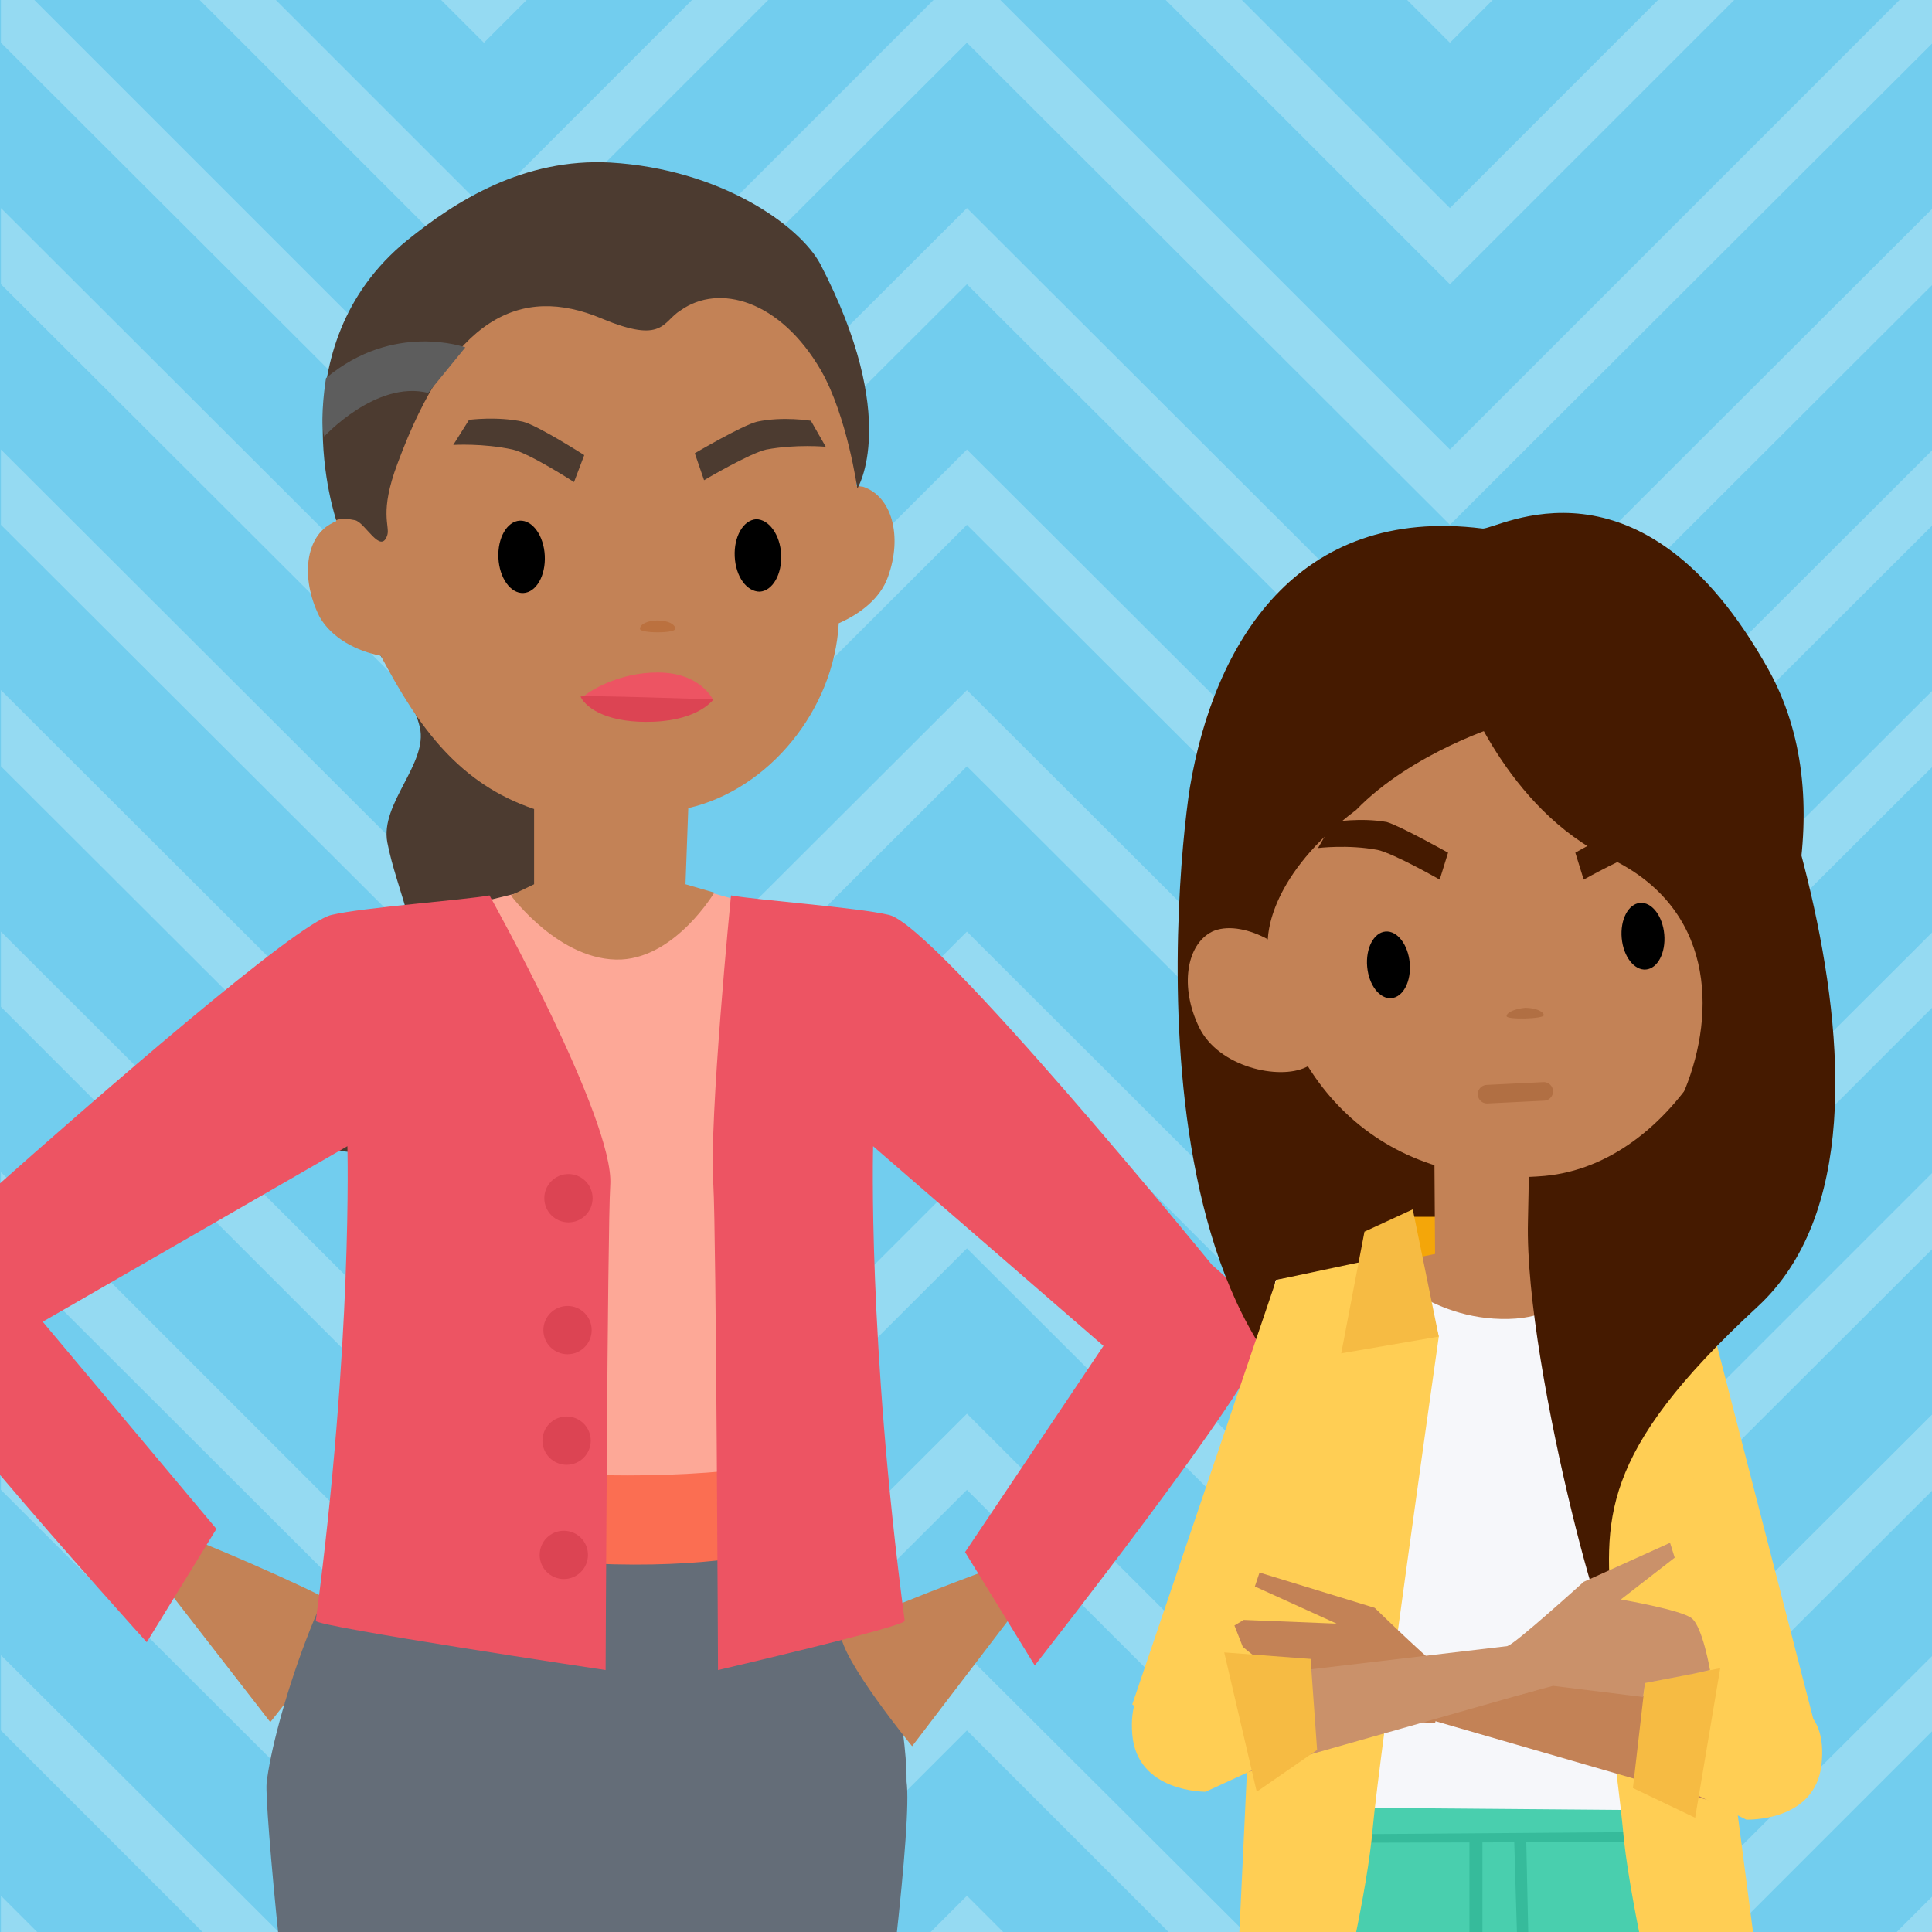
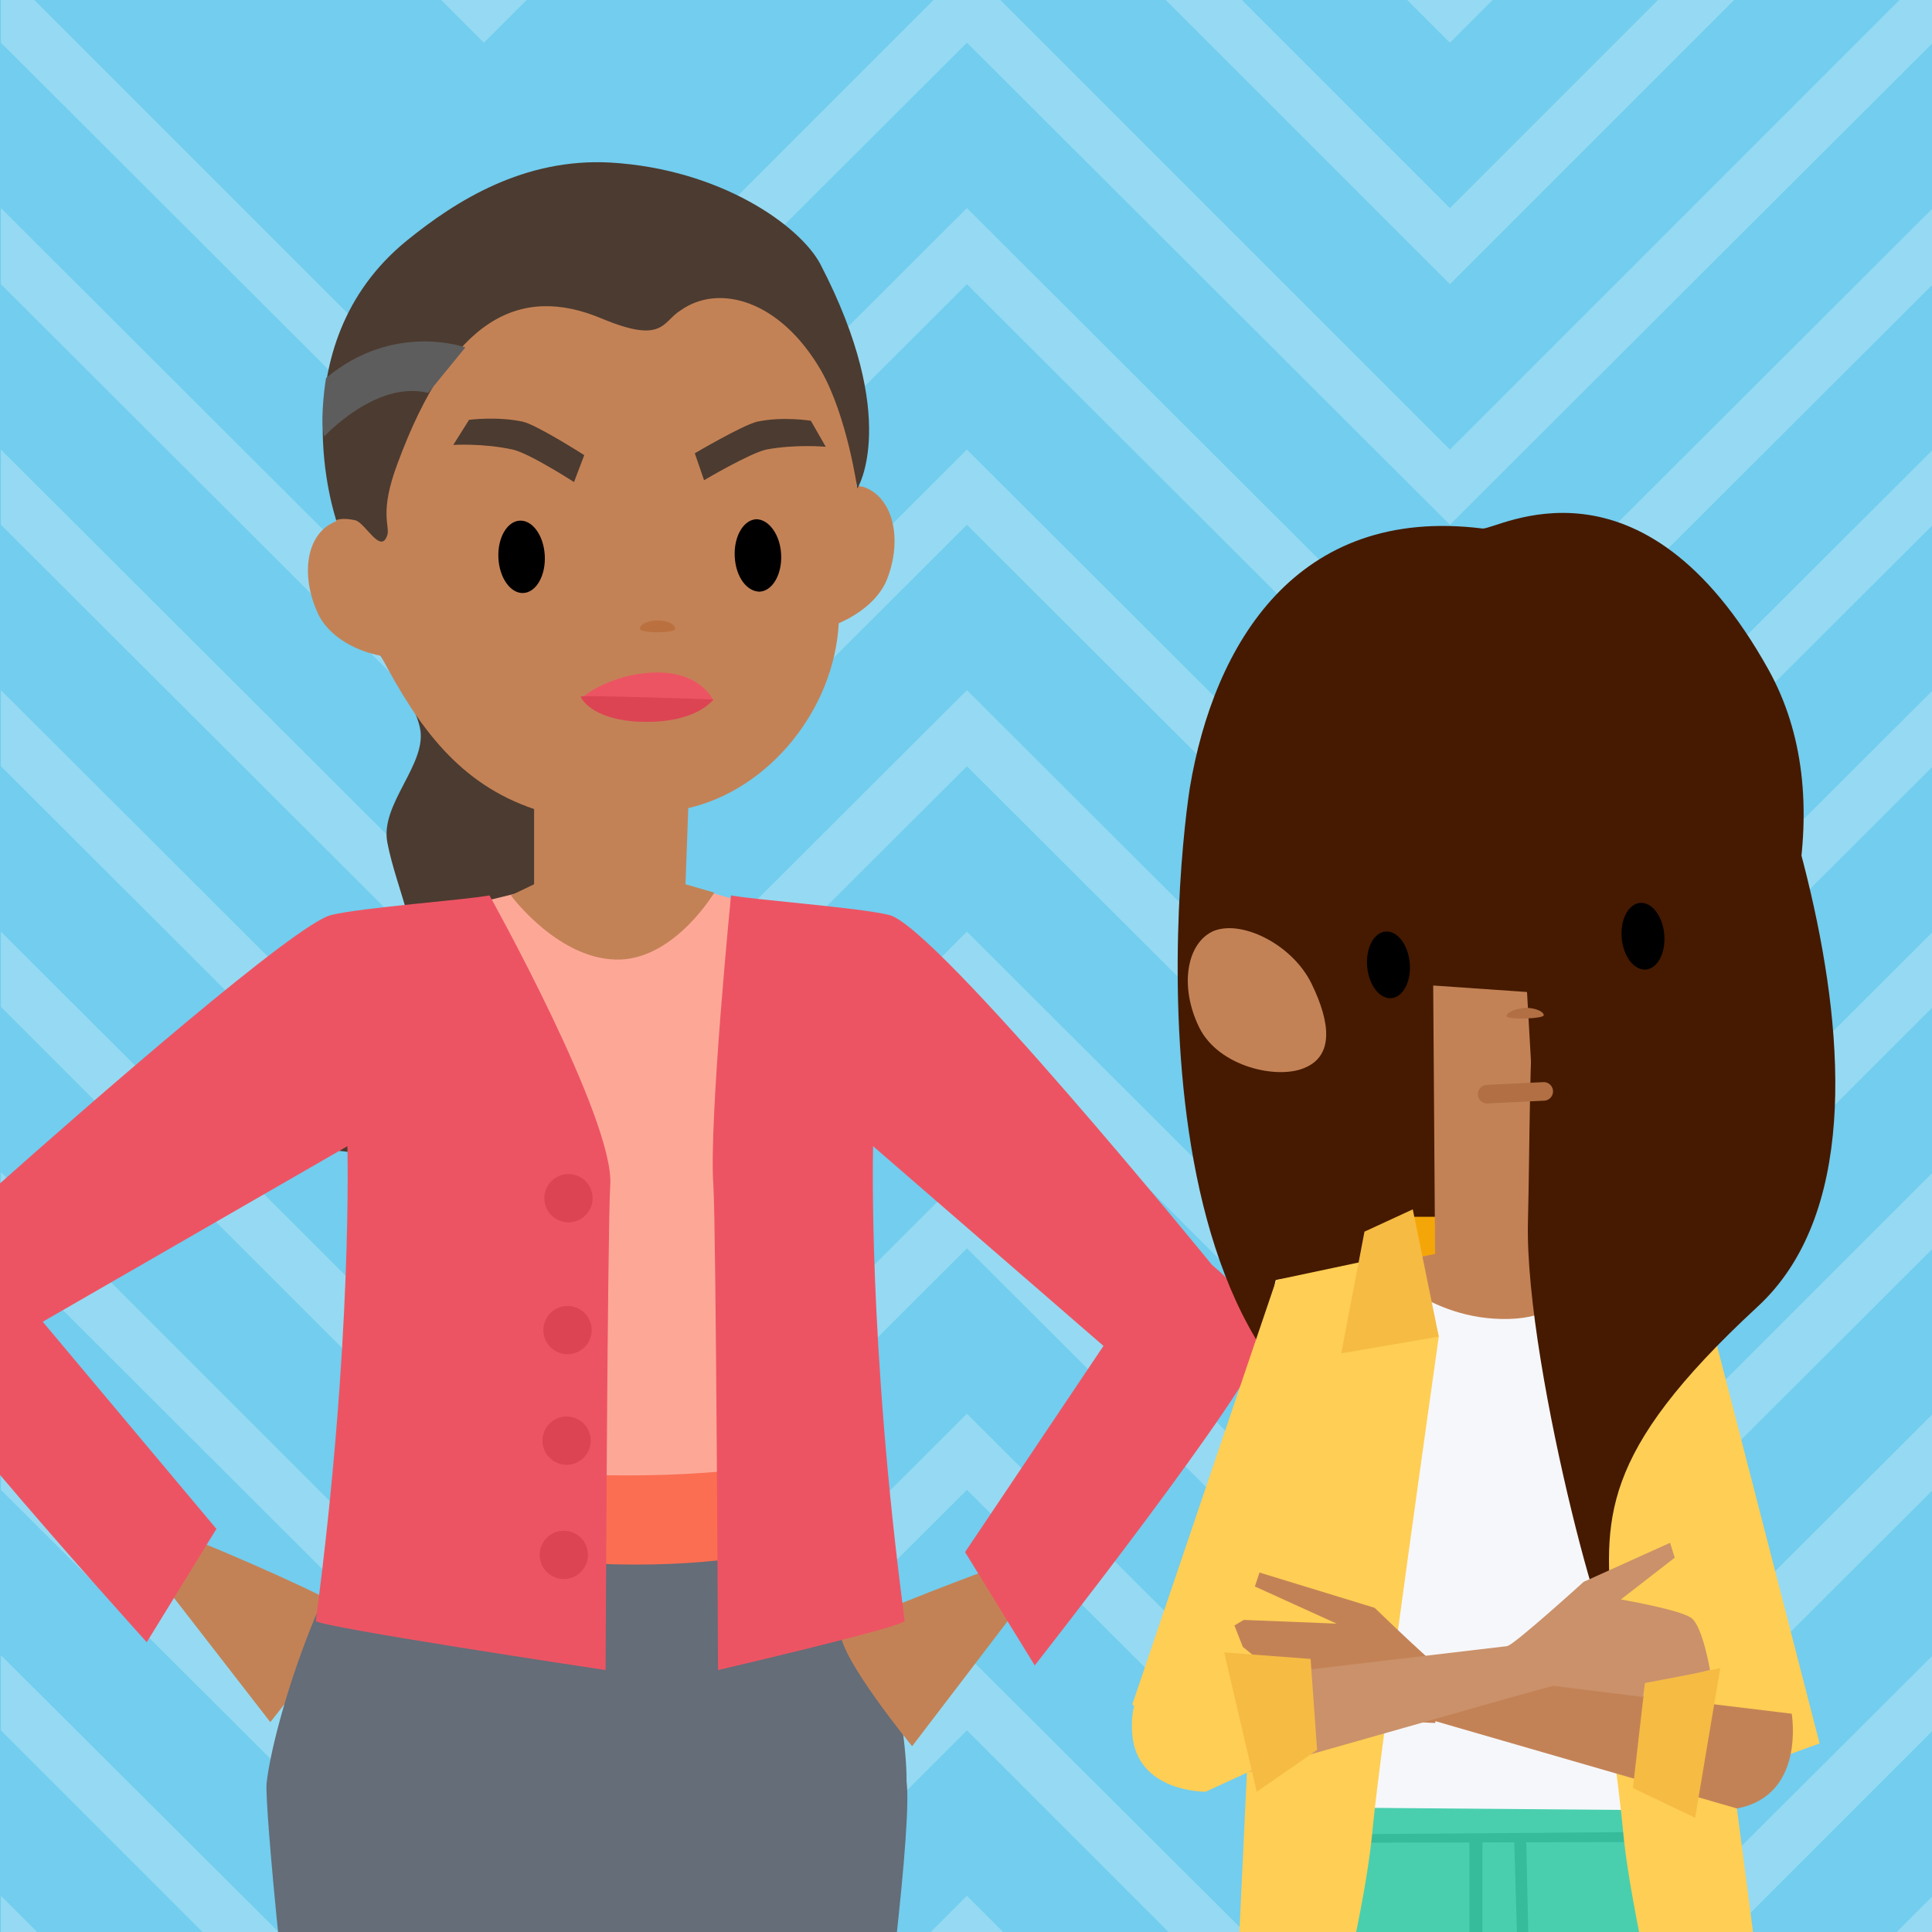
<svg xmlns="http://www.w3.org/2000/svg" xmlns:xlink="http://www.w3.org/1999/xlink" version="1.1" id="ACT_x5F_01" x="0px" y="0px" width="208px" height="208px" viewBox="0 0 208 208" xml:space="preserve">
  <style type="text/css">.st0{fill:#72CDEE;} .st1{clip-path:url(#XMLID_21_);} .st2{fill:#95DAF2;} .st3{fill:none;} .st4{fill:#4C3B30;} .st5{fill:#FDA897;} .st6{fill:#C38256;} .st7{fill:#646D78;} .st8{fill:#FBCA8E;} .st9{fill:#C5863E;} .st10{fill:#ED5463;} .st11{fill:#DC4453;} .st12{fill:#BB713F;} .st13{fill:#5D5D5D;} .st14{fill:#FB6E52;} .st15{fill:#451A00;} .st16{fill:#FFCE54;} .st17{fill:#F4A609;} .st18{fill:#F6F7FA;} .st19{fill:#49CFAE;} .st20{fill:#36BB9B;} .st21{fill:#F6BB43;} .st22{fill:#B16F43;} .st23{fill:#B16F43;stroke:#B16F43;stroke-width:2;stroke-linecap:round;stroke-miterlimit:10;} .st24{fill:#CA916A;}</style>
  <g id="XMLID_4_">
    <path id="XMLID_6159_" class="st0" d="M0 0h208v208H0z" />
    <g id="XMLID_5_">
      <defs>
        <path id="XMLID_6_" d="M0 0h208v208H0z" />
      </defs>
      <clipPath id="XMLID_21_">
        <use xlink:href="#XMLID_6_" overflow="visible" />
      </clipPath>
      <g id="XMLID_5348_" class="st1">
        <path id="XMLID_6158_" class="st2" d="M104.1 48.4l-52 51.9-52-51.9v8.1l52 51.9 52-51.9 52 51.9 52-51.9v-8.1l-52 51.9z" />
        <path id="XMLID_6157_" class="st2" d="M104.1 74.3l-52 51.9-52-51.9v8.2l52 51.9 52-51.9 52 51.9 52-51.9v-8.2l-52 51.9z" />
        <path id="XMLID_6156_" class="st2" d="M104.1 22.4l-52 51.9-52-51.9v8.2l52 51.9 52-51.9 52 51.9 52-51.9v-8.2l-52 51.9z" />
        <path id="XMLID_6155_" class="st2" d="M104.1 100.3l-52 51.9-52-51.9v8.1l52 52 52-52 52 52 52-52v-8.1l-52 51.9z" />
        <path id="XMLID_6154_" class="st2" d="M186.2 208.2l21.9-21.9v-8.1l-30.1 30z" />
        <path id="XMLID_6153_" class="st2" d="M104.1 152.2l-52 51.9-52-51.9v8.2L48 208.2h8.2l47.9-47.8 47.9 47.8h8.2l47.9-47.8v-8.2l-52 51.9z" />
        <path id="XMLID_6152_" class="st2" d="M104.1 126.2l-52 52-52-52v8.2l52 51.9 52-51.9 52 51.9 52-51.9v-8.2l-52 52z" />
        <path id="XMLID_6151_" class="st2" d="M104.1 204.1l-4.1 4.1h8.2z" />
        <path id="XMLID_6150_" class="st2" d="M104.1-3.6l-52 52-52-52v8.2l52 51.9 52-51.9 52 51.9 52-51.9v-8.2l-52 52z" />
        <path id="XMLID_6149_" class="st2" d="M.1 208.2h4.1l-4.1-4.1z" />
        <path id="XMLID_6148_" class="st2" d="M208.1 208.2v-4.1l-4.1 4.1z" />
        <path id="XMLID_6147_" class="st2" d="M74 208.2h8.2l21.9-21.9 21.9 21.9h8.2l-30.1-30z" />
        <path id="XMLID_6146_" class="st2" d="M.1 186.3L22 208.2h8.2l-30.1-30z" />
        <g id="XMLID_5349_">
          <path id="XMLID_6145_" class="st2" d="M156.1 30.6L186.7 0h-8.2l-22.4 22.4L133.7 0h-8.2z" />
-           <path id="XMLID_6144_" class="st2" d="M52.1 30.6L82.7 0h-8.2L52.1 22.4 29.7 0h-8.2z" />
        </g>
        <g id="XMLID_5350_">
          <path id="XMLID_6142_" class="st2" d="M151.5 0l4.6 4.6 4.6-4.6z" />
          <path id="XMLID_6141_" class="st2" d="M52.1 4.6L56.7 0h-9.2z" />
        </g>
      </g>
      <g id="XMLID_7_" class="st1">
        <path id="XMLID_6138_" class="st3" d="M0 0h208v208H0z" />
        <g id="XMLID_5352_">
          <path id="XMLID_5353_" class="st4" d="M66.3 25.2s-27.9 3.7-28.1 37.9c0 5.8 5.9 10.4 7 15.2.9 3.9-4.3 8.2-3.5 12.4 1 5.2 3.9 10.4 3.3 17.5-.9 10.6-13.4 14.7-13.4 14.7s18.9 6.3 32.1-9.2c3.5-4.1 2.1-11.7 0-19.1-.5-1.8 1.7-6.2 1.4-8.3-3.9-24.2 1.2-61.1 1.2-61.1z" />
          <path id="XMLID_6136_" class="st5" d="M66.9 93.4l-29.7 7.3 2.2 18.1 4.7 55.1 41.3 1.7 8-58 2-16.2z" />
          <path id="XMLID_5354_" class="st6" d="M20.7 165.7c3 1.1 16.1 6.8 16.1 7.5 0 2.8-7.7 12.2-7.7 12.2l-11.4-14.7 3-5z" />
          <path id="XMLID_6134_" class="st7" d="M97.6 191.8s.4-14.8-9.9-29.3c-11.1 3.2-35.8 3.2-46.2-.8-6.5 5.8-12.1 23.9-12.8 30.3-.1 1.2.4 7.9 1.4 17.6.1 1.1 66.1 1.1 66.3-.1 1-9 1.5-15.5 1.2-17.7z" />
          <path id="XMLID_6133_" class="st8" d="M46.3 62.8c.4 3.6-.2 6.1-2.4 6.4-2.2.3-6.3-2.4-6.7-6-.4-3.6 1.1-6.8 3.3-7.1 2.2-.3 5.4 3.1 5.8 6.7z" />
          <path id="XMLID_6132_" class="st9" d="M37.9 38.2h.1c.1.1.2.1.3.2l-.4-.2z" />
          <path id="XMLID_6131_" class="st9" d="M38.2 38.5l1.7 1c-.7-.4-1.2-.7-1.7-1z" />
          <path id="XMLID_5355_" class="st6" d="M35.8 56.3c.1-.1.3-.1.4-.2-.1-.5-.2-1-.2-1.5-2.5-17 10-31 26.9-33.5s26.4 9 28.9 26c.2 1.7.4 3.4.4 5.2.2 0 .5.1.7.1 3.1 1 4.3 5.3 2.7 9.7-.8 2.3-3 4-5.3 5-.5 9.3-7.5 17.9-16.2 19.9l-.3 8.2 3.1.9s-4.1 6.9-10 7.2c-6.6.3-11.9-6.9-11.9-6.9l2.5-1.2v-8.1c-8-2.7-12.4-8.7-16.5-16.5-2.6-.5-5.3-1.9-6.6-4.2-2.1-4.2-1.5-8.7 1.4-10.1z" />
          <ellipse id="XMLID_6129_" transform="rotate(177.17 56.128 59.975) scale(1)" cx="56.1" cy="60" rx="2.5" ry="3.9" />
          <path id="XMLID_6128_" d="M79.1 59.9c.1 2.2 1.3 3.8 2.7 3.8 1.4-.1 2.4-1.9 2.3-4-.1-2.1-1.3-3.8-2.7-3.8-1.4.1-2.4 1.9-2.3 4z" />
          <path id="XMLID_6127_" class="st10" d="M76.8 75.4s-1.3-3-6-3c-4.2 0-7.4 2-8.1 2.7-.9.9 9.8 3.2 14.1.3z" />
          <path id="XMLID_6126_" class="st11" d="M76.8 75.3s-1.5 2.2-6.4 2.4c-4.7.2-7.2-1.3-7.9-2.7-.1-.2 14.3.3 14.3.3z" />
          <path id="XMLID_5356_" class="st12" d="M72.7 67.7c0-.5-.8-.9-1.9-.9s-1.9.4-1.9.9 3.8.5 3.8 0z" />
          <path id="XMLID_5357_" class="st4" d="M43.8 25.9c5.3-4.3 12.6-8.9 21.9-8.4 11.9.7 20.4 6.8 22.6 10.9 8.7 16.7 4 24.2 4 24.2s-1.1-7.8-3.9-12.7c-4.4-7.6-11-9.4-15.1-6.5-2 1.2-1.8 3.7-8.5.9-8.8-3.7-16.2-.1-22 15.6-2 5.3-.8 6.7-1.1 7.7-.7 2.2-2.4-1.4-3.5-1.6-1.4-.3-2 0-2 0s-6.4-18.7 7.6-30.1z" />
          <path id="XMLID_6123_" class="st4" d="M74.8 48.8l1 2.9s4.9-2.9 6.7-3.3c3.2-.6 6.4-.3 6.4-.3l-1.6-2.8s-3-.5-5.8.1c-1.6.4-6.7 3.4-6.7 3.4z" />
          <path id="XMLID_6122_" class="st4" d="M62.9 49l-1.1 2.9s-4.8-3.1-6.6-3.5c-3.2-.7-6.4-.5-6.4-.5l1.7-2.7s3-.4 5.8.2c1.6.4 6.6 3.6 6.6 3.6z" />
          <path id="XMLID_5358_" class="st13" d="M50.1 37.4s-7.7-2.8-15 3.3c0 0-.7 4.2-.2 6.3 0 0 5.6-6.1 11.2-4.7l4-4.9z" />
          <path id="XMLID_5359_" class="st14" d="M89 165.3s-14.9 7.4-50.2-.5l.9-8.6s26.7 5.6 49.3.5v8.6z" />
          <path id="XMLID_6119_" class="st10" d="M4.6 142.3l32.8-18.9s.6 20.9-3.4 51.1c-.1.6 31.2 5.3 31.2 5.3s.2-47.4.5-52.2c.5-7-13-31.2-13-31.2-2.7.5-13.7 1.3-17 2.1-3.7.8-25.7 20-36.6 29.7-.2.2-.1 29.5.4 30 7.7 9.1 16.3 18.6 16.3 18.6l7.5-12.2-18.7-22.3z" />
          <path id="XMLID_5360_" class="st6" d="M106.4 169c-3 1.1-16 6-15.9 6.8 0 2.8 7.7 12.2 7.7 12.2l11.3-14.8-3.1-4.2z" />
          <path id="XMLID_6117_" class="st10" d="M118.8 144.9L94 123.4s-.6 20.9 3.4 51.1c.1.6-20.1 5.3-20.1 5.3s-.2-47.4-.5-52.2c-.5-7 1.9-31.2 1.9-31.2 2.7.5 13.7 1.3 17 2.1 5 1.1 34.8 37.7 34.8 37.7s5.9 4.7 5.3 8.7c-.6 4.1-24.4 34.4-24.4 34.4l-7.5-12.2 14.9-22.2z" />
          <circle id="XMLID_6116_" class="st11" cx="61.2" cy="129" r="2.6" />
          <circle id="XMLID_6115_" class="st11" cx="61.1" cy="143.2" r="2.6" />
          <circle id="XMLID_6114_" class="st11" cx="61" cy="155.1" r="2.6" />
          <circle id="XMLID_6113_" class="st11" cx="60.7" cy="167.4" r="2.6" />
        </g>
        <g id="XMLID_5361_">
          <g id="XMLID_5362_">
            <path id="XMLID_5363_" class="st15" d="M159.6 56.9c1.5.2 17.1-9.4 30.8 15.2 7.6 13.7 3 32.1-7.2 50.3 0 0-18.2 36.1-24.7 35.9-37.7-1.6-32.1-62.6-30.4-73.5 2.6-15.5 11.5-30.4 31.5-27.9z" />
            <path id="XMLID_6110_" class="st16" d="M180.2 135.9c2.1 2.1 3.6 4.7 4.3 7.6l11.4 44.2L184 192l-9.4-40.9 5.6-15.2z" />
            <path id="XMLID_5364_" class="st17" d="M170.4 131h-18.3l.5 14h18.2z" />
            <path id="XMLID_5365_" class="st6" d="M148 136.3c.9-.1 3.9-.8 6.5-1.3l-.2-28.9 10.1.7 1.6 28.1 3.4.3s2.5 7.9-3.7 10.4c-13 5.2-18.8-9.1-17.7-9.3z" />
            <path id="XMLID_5366_" class="st18" d="M137.4 137.8l11-1.8s5.3 6.2 14 6 7.6-7.4 7.6-7.4l7.3 1.1c1 .1 3.2 20.1 3.2 20.1l-.7 39.5-36.1 1.1-4.9-41.3s-2.2-17.1-1.4-17.3z" />
            <path id="XMLID_5367_" class="st19" d="M135.6 208.9l7.5-14.3 36.7.3s5.2 10.5 7.2 17.1c.8 2.2-52.3.7-51.4-3.1z" />
            <path id="XMLID_5368_" class="st20" d="M163.4 211l-.4-13.5 1.3-.1.3 13.8z" />
            <path id="XMLID_5369_" class="st20" d="M158.2 211.5V198l1.4-.3v13.7z" />
            <path id="XMLID_5370_" class="st20" d="M181.5 198.3l-40.3.1.9-.9 39.3-.3z" />
            <path id="XMLID_5371_" class="st16" d="M170 134.6l-2.4 9.3s6.4 45.1 7.1 52.8c.3 3.7 1.2 8.5 2.1 13 .4 2.1 12.1-.4 12.1-.4l-7-53.7-1.9-19.7-10-1.3z" />
            <path id="XMLID_5372_" class="st21" d="M167.6 143.9l2.8-13.7 5.2 2.4 2.5 13.1z" />
            <path id="XMLID_6073_" class="st16" d="M137.4 137.8l-15.5 45.7 10 7.6 14.2-39.4z" />
            <path id="XMLID_5373_" class="st16" d="M152.5 134.6l2.4 9.3s-6.4 45.1-7.1 52.8c-.3 3.5-1.1 8-2 12.3-.2 1-12.4-.3-12.4-.3l2.5-53.1 1.5-17.8 15.1-3.2z" />
            <path id="XMLID_5374_" class="st21" d="M154.9 143.9l-2.8-13.7-5.2 2.4-2.5 13.1z" />
            <g id="XMLID_5375_">
              <path id="XMLID_818_" class="st6" d="M187 194.7l-34.2-9.9 2.1-4.9 38 4.6c0 .1 1.5 8.8-5.9 10.2z" />
-               <path id="XMLID_817_" class="st16" d="M179.2 191.5l8.8 4.4s7.4.3 8.1-5.9c.7-6.2-3.5-6.6-3.5-6.6l-11.8-.4-1.6 8.5z" />
              <path id="XMLID_816_" class="st21" d="M177.1 181.2l-1.3 11.3 6.7 3.2 2.7-16.1z" />
              <path id="XMLID_697_" class="st6" d="M155.9 180.2c-.7-.1-7.9-7.1-7.9-7.1l-12.4-3.8-.5 1.5 8.8 4-10-.4-1 .6.9 2.3 1.1.9-2 .9.7 2.3 2.1.6-2.6 1 .8 1.5 20.6 1 1.4-5.3z" />
            </g>
            <path id="XMLID_691_" class="st15" d="M185.1 67.5c-.4-1.7 25.3 53.7 4.1 73.2-17.2 15.9-16.5 22.9-15.6 33.9.8 9.6-9.5-27-9.1-43.1.4-16.1-.3-38.3 5.9-47.4 6.3-9 16.1-10.9 14.7-16.6z" />
-             <path id="XMLID_5376_" class="st6" d="M146 87.2c6-6.2 15.8-9.3 16.3-9.3 15.8 0 16.5-3.5 24.8 12.2.4.8 1 1.4 1.6 1.7v.3c1.4 15.6-8.5 33.2-22.4 34.5-18.4 1.6-28.5-11.1-29.8-24.9-.1-1.1.2-7.5 9.5-14.5z" />
            <ellipse id="XMLID_689_" transform="rotate(174.867 149.439 103.84) scale(1)" cx="149.4" cy="103.8" rx="2.3" ry="3.6" />
            <ellipse id="XMLID_686_" transform="matrix(-.996 .089 -.089 -.996 362.048 185.446)" cx="176.9" cy="100.8" rx="2.3" ry="3.6" />
            <path id="XMLID_685_" class="st22" d="M162.2 109.4c0 .4 4 .3 4-.1s-.9-.8-2-.8c-1.1.1-2 .5-2 .9z" />
            <path id="XMLID_684_" class="st15" d="M169.6 91.8l.9 2.9s5-2.8 6.7-3.1c3.2-.6 6.4-.1 6.4-.1l-1.6-2.8s-3-.5-5.8-.1c-1.5.3-6.6 3.2-6.6 3.2z" />
            <path id="XMLID_102_" class="st15" d="M155.9 91.8l-.9 2.9s-4.9-2.8-6.7-3.2c-3.2-.6-6.4-.2-6.4-.2l1.6-2.8s3-.5 5.8 0c1.4.4 6.6 3.3 6.6 3.3z" />
            <path id="XMLID_101_" class="st23" d="M160.1 117.8l6.1-.3" />
            <path id="XMLID_100_" class="st6" d="M141.2 105.9c2.1 4.3 2.3 7.7-.6 9-2.9 1.4-9.4 0-11.5-4.3-2.1-4.3-1.4-8.9 1.4-10.3 3-1.4 8.6 1.3 10.7 5.6z" />
            <path id="XMLID_5377_" class="st15" d="M157.4 73.7s4.7 13.4 15.9 18.7c11.2 5.3 11.5 16.5 8.1 24.9-3.4 8.4 18.1-17.1 10.9-31.5-7.2-14.3-33.4-29.2-34.9-12.1z" />
            <g id="XMLID_5378_">
              <path id="XMLID_98_" class="st24" d="M130.8 191.8l34.5-9.8-2-4.9-38.1 4.5c0-.1-1.8 8.6 5.6 10.2z" />
              <path id="XMLID_28_" class="st16" d="M138.7 188.8l-8.9 4.1s-7.4.1-7.9-6.2c-.5-6.2 3.8-6.5 3.8-6.5h11.9l1.1 8.6z" />
              <path id="XMLID_27_" class="st21" d="M141.1 178.6l.7 9.8-6.5 4.5-3.5-15z" />
              <path id="XMLID_26_" class="st24" d="M162.3 177.2c.7-.1 8.2-6.9 8.2-6.9l9.3-4.2.5 1.6-5.8 4.5s6.4 1.1 7.6 2c1.2.9 2 5.6 2 5.6l-1.8.4-5.2 1-.2 1.5-9.7-1.2-3.7 1-1.2-5.3z" />
            </g>
          </g>
        </g>
      </g>
    </g>
  </g>
</svg>